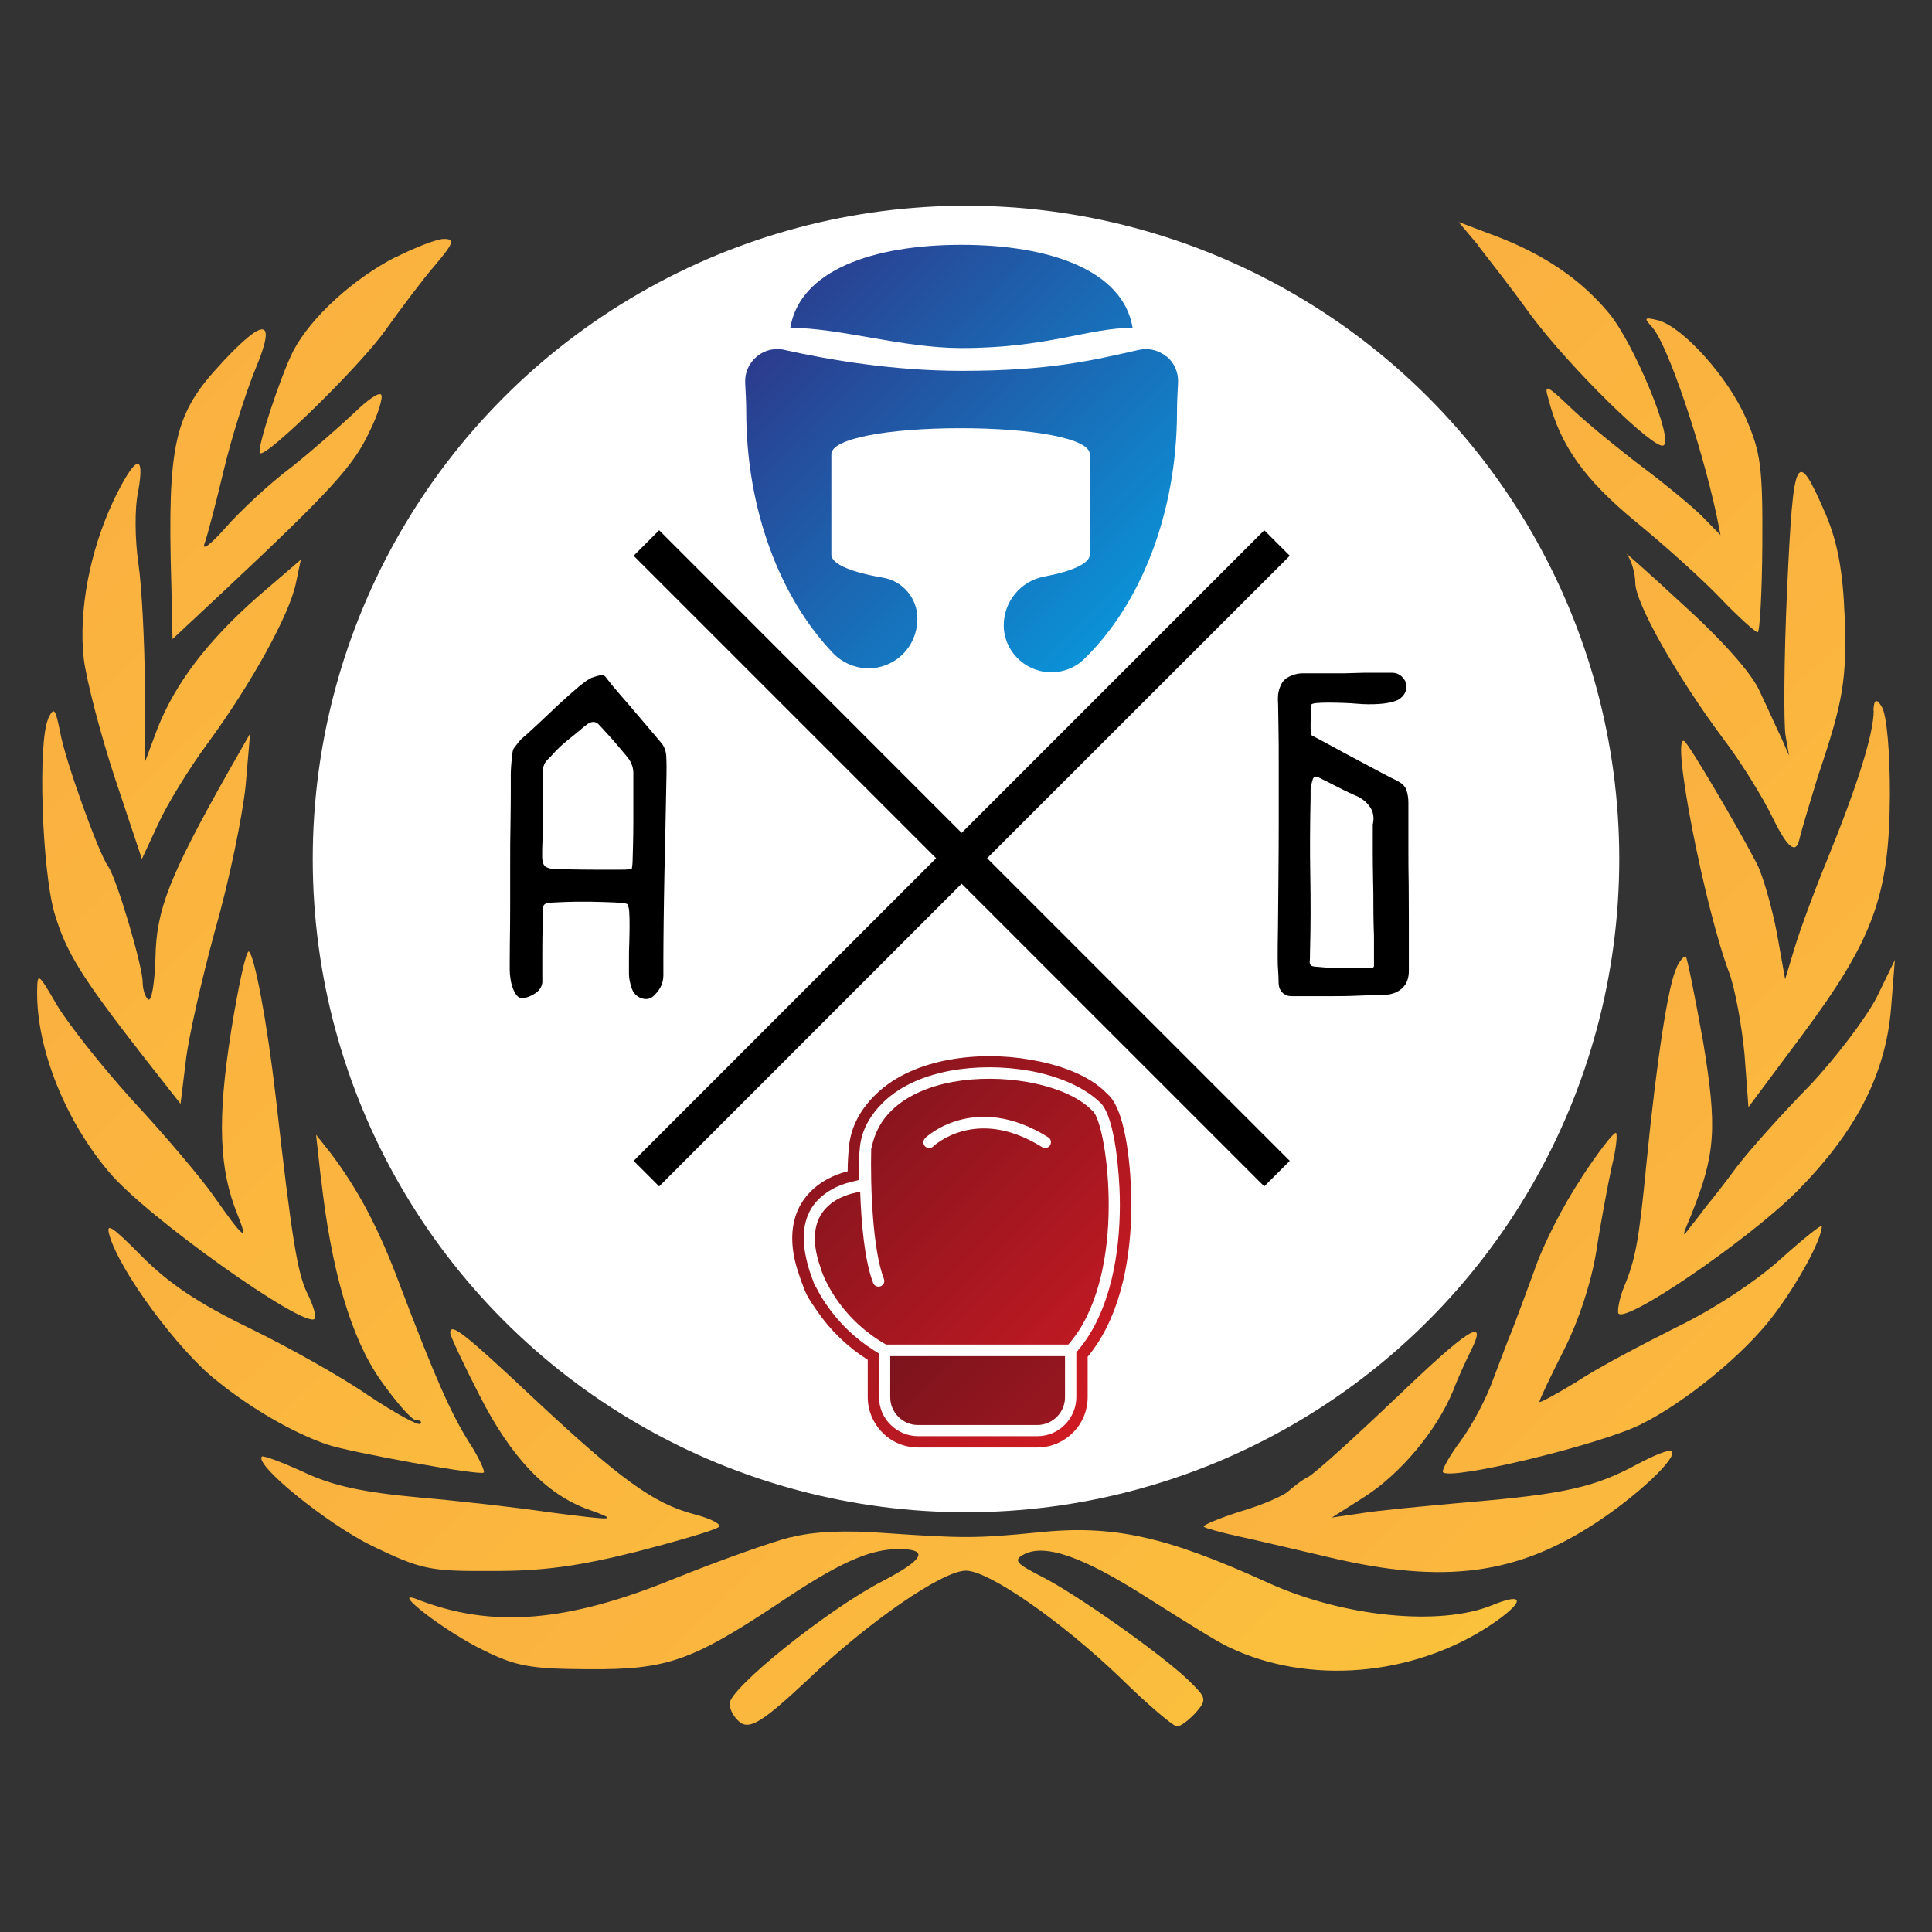
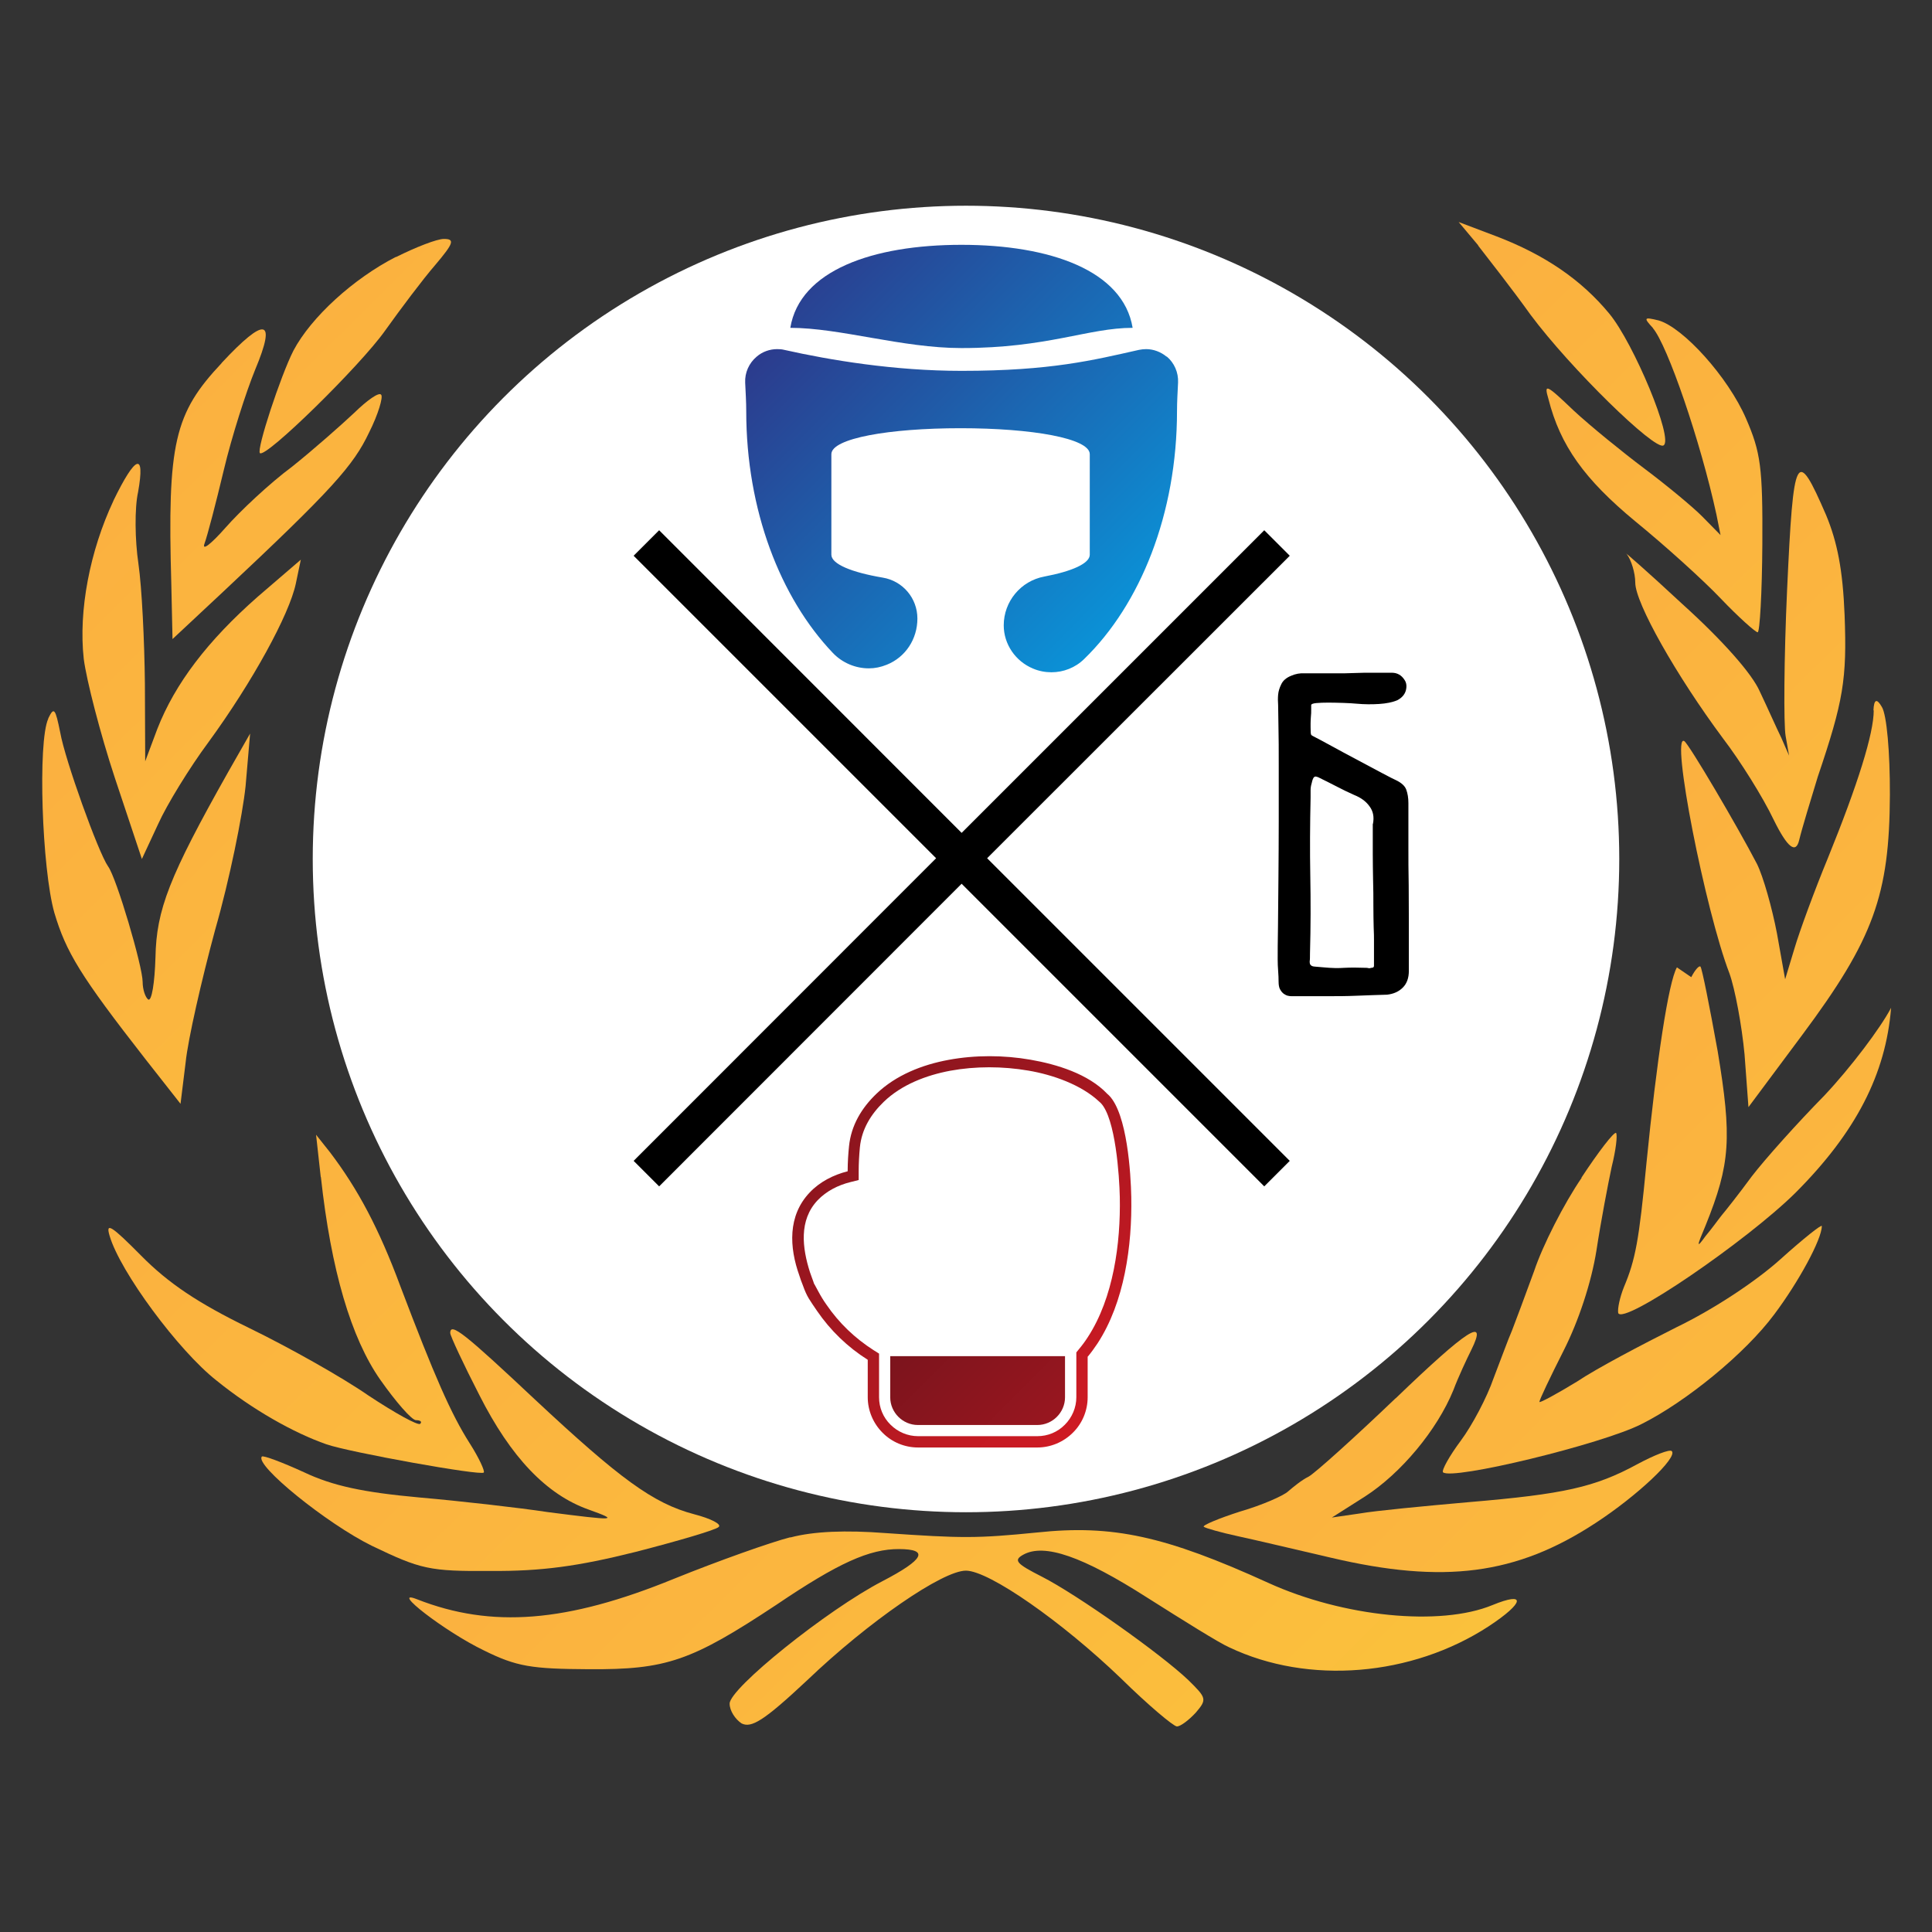
<svg xmlns="http://www.w3.org/2000/svg" xmlns:xlink="http://www.w3.org/1999/xlink" id="a" data-name="Слой 1" viewBox="0 0 128 128">
  <rect x="0" y="0" width="128" height="128" fill="#333333" stroke="none" />
  <defs>
    <style> .v { fill: url(#j); } .w { fill: url(#p); } .x { fill: url(#m); } .y { fill: #fff; } .z { fill: url(#r); } .aa { fill: url(#h); } .ab { fill: url(#t); } .ac { fill: url(#i); } .ad { fill: url(#l); } .ae { fill: url(#s); } .af { fill: url(#q); } .ag { fill: url(#g); } .ah { fill: url(#n); } .ai { fill: url(#d); } .ai, .aj, .ak { fill-rule: evenodd; } .al { fill: url(#o); } .am { fill: url(#b); } .an { fill: none; } .ao { fill: url(#u); } .aj { fill: url(#f); } .ap { fill: url(#c); } .aq { fill: url(#k); } .ak { fill: url(#e); } </style>
    <linearGradient id="b" data-name="Безымянный градиент 2" x1="-58.18" y1="155.44" x2="-47.82" y2="145.21" gradientTransform="translate(216.61 443.38) scale(2.77 -2.77)" gradientUnits="userSpaceOnUse">
      <stop offset="0" stop-color="#2d388a" />
      <stop offset="1" stop-color="#00aeef" />
    </linearGradient>
    <linearGradient id="c" data-name="Безымянный градиент 2" x1="-56.11" y1="160.21" x2="-45.75" y2="149.98" gradientTransform="translate(207.88 463.49) scale(2.77 -2.77)" xlink:href="#b" />
    <linearGradient id="d" data-name="Безымянный градиент 5" x1="-12.23" y1="141.55" x2="-9.59" y2="138.91" gradientTransform="translate(211.8 1916.39) scale(13.04 -13.04)" gradientUnits="userSpaceOnUse">
      <stop offset="0" stop-color="#7d141d" />
      <stop offset="1" stop-color="#ff1e27" />
    </linearGradient>
    <linearGradient id="e" data-name="Безымянный градиент 5" x1="-12.38" y1="141.83" x2="-9.74" y2="139.2" gradientTransform="translate(216.14 1920.74) scale(13.04 -13.04)" xlink:href="#d" />
    <linearGradient id="f" data-name="Безымянный градиент 5" x1="-13.01" y1="144.62" x2="-10.38" y2="141.99" gradientTransform="translate(230.72 1974.23) scale(13.04 -13.04)" xlink:href="#d" />
    <linearGradient id="g" data-name="Безымянный градиент 20" x1="-60.45" y1="143.92" x2="-26.09" y2="109.56" gradientTransform="translate(340.31 601.35) rotate(.29) scale(4.07 -4.07)" gradientUnits="userSpaceOnUse">
      <stop offset="0" stop-color="#fbb040" />
      <stop offset="1" stop-color="#f9ed32" />
    </linearGradient>
    <linearGradient id="h" data-name="Безымянный градиент 20" x1="-23.45" y1="144.35" x2="10.9" y2="110" gradientTransform="translate(109.32 604.37) rotate(.29) scale(4.07 -4.07)" xlink:href="#g" />
    <linearGradient id="i" data-name="Безымянный градиент 20" x1="-63.33" y1="146.75" x2="-28.98" y2="112.4" gradientTransform="translate(357.33 619.78) rotate(.29) scale(4.07 -4.07)" xlink:href="#g" />
    <linearGradient id="j" data-name="Безымянный градиент 20" x1="-21.24" y1="146.64" x2="13.12" y2="112.28" gradientTransform="translate(92.09 621.9) rotate(.29) scale(4.07 -4.07)" xlink:href="#g" />
    <linearGradient id="k" data-name="Безымянный градиент 20" x1="-66.01" y1="151.34" x2="-31.66" y2="116.98" gradientTransform="translate(372.77 649.31) rotate(.29) scale(4.07 -4.07)" xlink:href="#g" />
    <linearGradient id="l" data-name="Безымянный градиент 20" x1="-18.73" y1="150.64" x2="15.63" y2="116.29" gradientTransform="translate(75.12 647.88) rotate(.29) scale(4.07 -4.07)" xlink:href="#g" />
    <linearGradient id="m" data-name="Безымянный градиент 20" x1="-68.19" y1="157.88" x2="-33.83" y2="123.53" gradientTransform="translate(383.31 692.73) rotate(.29) scale(4.07 -4.07)" xlink:href="#g" />
    <linearGradient id="n" data-name="Безымянный градиент 20" x1="-16.91" y1="158.95" x2="17.45" y2="124.59" gradientTransform="translate(67.27 695.67) rotate(.29) scale(4.07 -4.07)" xlink:href="#g" />
    <linearGradient id="o" data-name="Безымянный градиент 20" x1="-16.26" y1="166.9" x2="18.1" y2="132.55" gradientTransform="translate(66.25 741.78) rotate(.29) scale(4.07 -4.07)" xlink:href="#g" />
    <linearGradient id="p" data-name="Безымянный градиент 20" x1="-66.06" y1="166.23" x2="-31.71" y2="131.88" gradientTransform="translate(371.44 742.88) rotate(.29) scale(4.07 -4.07)" xlink:href="#g" />
    <linearGradient id="q" data-name="Безымянный градиент 20" x1="-60.52" y1="171.85" x2="-26.16" y2="137.49" gradientTransform="translate(337.63 776.78) rotate(.29) scale(4.07 -4.07)" xlink:href="#g" />
    <linearGradient id="r" data-name="Безымянный градиент 20" x1="-18.5" y1="172.61" x2="15.86" y2="138.25" gradientTransform="translate(80.08 777.11) rotate(.29) scale(4.07 -4.07)" xlink:href="#g" />
    <linearGradient id="s" data-name="Безымянный градиент 20" x1="-52.24" y1="178.91" x2="-17.89" y2="144.55" gradientTransform="translate(291.35 815.07) rotate(.29) scale(4.07 -4.07)" xlink:href="#g" />
    <linearGradient id="t" data-name="Безымянный градиент 20" x1="-23.03" y1="178.89" x2="11.33" y2="144.53" gradientTransform="translate(109.56 814.66) rotate(.29) scale(4.07 -4.07)" xlink:href="#g" />
    <linearGradient id="u" data-name="Безымянный градиент 20" x1="-24.25" y1="188.43" x2="10.1" y2="154.07" gradientTransform="translate(138.06 852.85) rotate(.29) scale(4.07 -4.07)" xlink:href="#g" />
  </defs>
  <circle class="y" cx="64" cy="56.91" r="43.28" />
  <polygon points="83.76 78.6 63.71 58.55 43.67 78.6 41.98 76.91 62.02 56.86 41.98 36.82 43.67 35.13 63.71 55.18 83.76 35.13 85.45 36.82 65.4 56.86 85.45 76.91 83.76 78.6" />
-   <path d="M41.59,59.92h0c-.07-.07-.34-.11-.83-.13-.49-.02-1.04-.04-1.64-.05-.6-.01-1.18,0-1.73,.02-.56,.02-.93,.04-1.13,.07h0c-.16,.04-.24,.12-.26,.22-.02,.1-.03,.21-.03,.32h0c0,.2,0,.54-.02,1.02-.01,.48-.02,.97-.02,1.48v2.23h0c-.04,.31-.22,.56-.53,.75-.31,.19-.59,.28-.83,.28h0c-.13,0-.25-.07-.35-.2-.1-.13-.18-.29-.25-.48-.07-.19-.12-.39-.15-.6-.03-.21-.05-.41-.05-.58h0c0-.47,0-1.09,.01-1.87,.01-.78,.02-1.61,.02-2.48v-2.7c0-.92,0-1.77,.02-2.55,.01-.78,.02-1.44,.02-2v-1.07h0v-.28c0-.19,.01-.41,.03-.65,.02-.24,.04-.48,.07-.7,.02-.22,.07-.37,.13-.43h0c.09-.11,.17-.21,.23-.3,.07-.09,.15-.19,.26-.3h0c.27-.22,.63-.55,1.09-.98,.46-.43,.92-.87,1.38-1.3,.47-.44,.91-.82,1.32-1.17,.41-.34,.72-.55,.92-.61h0c.2-.07,.38-.12,.53-.15,.16-.03,.29,.04,.4,.22h0c.2,.27,.49,.62,.88,1.07,.39,.44,.78,.9,1.18,1.37,.4,.47,.76,.89,1.08,1.27,.32,.38,.52,.61,.58,.7h0c.13,.22,.2,.46,.22,.7,.01,.25,.02,.49,.02,.74h0c0,.18,0,.63-.02,1.35-.01,.72-.03,1.58-.05,2.57-.02,.99-.05,2.04-.07,3.15-.02,1.11-.04,2.15-.05,3.12-.01,.97-.02,1.79-.02,2.47v1.15h0c0,.49-.19,.92-.57,1.3h0c-.25,.27-.53,.34-.87,.23-.33-.11-.56-.35-.67-.7h0c-.11-.33-.17-.65-.17-.93,0-.29,0-.6,0-.93h0c0-.33,0-.7,.02-1.09,.01-.39,.02-.76,.02-1.12s0-.66-.02-.91c-.01-.26-.05-.42-.12-.48Zm.27-2.37h0s.04-.18,.05-.48c.01-.3,.02-.67,.03-1.12,.01-.44,.02-.92,.02-1.43v-3.2h0c.02-.4-.1-.78-.37-1.13h0c-.22-.27-.47-.56-.73-.87-.27-.31-.51-.59-.74-.83h0c-.2-.22-.35-.39-.46-.5-.11-.11-.23-.16-.35-.16s-.26,.05-.4,.15c-.14,.1-.33,.25-.55,.45h0c-.24,.2-.51,.42-.8,.65-.29,.23-.54,.47-.77,.71h0c-.22,.25-.39,.42-.5,.53-.11,.11-.2,.23-.25,.37-.05,.13-.08,.31-.08,.53v.97h0v2.26c0,.42,0,.84-.02,1.25s-.02,.75-.02,1.02h0c0,.4,.09,.64,.27,.73,.18,.09,.38,.13,.6,.13h0c.11,0,.44,0,.97,.02,.53,.01,1.1,.02,1.7,.02h1.62c.48,0,.74-.02,.78-.07Z" />
  <path d="M84.71,65.04h0c0-.22-.01-.46-.03-.72-.02-.26-.03-.51-.03-.76h0c0-.45,0-1.17,.02-2.15,.01-.98,.02-2.08,.03-3.28,.01-1.2,.02-2.45,.02-3.74v-3.58c0-1.09,0-2-.02-2.76-.01-.75-.02-1.19-.02-1.33h0c-.02-.25-.02-.48,0-.7,.02-.22,.09-.45,.2-.67h0c.11-.25,.33-.44,.64-.57,.31-.14,.62-.19,.91-.17h2.05c.45,0,.86,0,1.24-.02,.38-.01,.62-.02,.71-.02h1.78c.36,0,.64,.16,.84,.47h0c.14,.2,.16,.44,.09,.71-.08,.27-.26,.48-.56,.64h0c-.33,.14-.74,.22-1.21,.25-.47,.03-.97,.03-1.51-.02h0c-.22-.02-.51-.04-.86-.05-.35-.01-.68-.02-.99-.02s-.58,.01-.8,.03c-.22,.02-.34,.07-.34,.13h0v.32c0,.15,0,.3-.02,.45-.01,.16-.02,.3-.02,.44,0,.14,0,.21,0,.24h0c0,.29,.01,.46,.03,.5,.02,.05,.08,.09,.17,.13h0c.22,.11,.61,.32,1.16,.62,.55,.3,1.12,.61,1.71,.92,.59,.31,1.14,.61,1.65,.88,.5,.27,.81,.42,.92,.47h0c.38,.18,.61,.39,.7,.64,.09,.25,.14,.54,.14,.88h0v2.95c0,.76,0,1.59,.02,2.49,0,.9,.01,1.74,.01,2.52v3.16h0c0,.47-.13,.84-.4,1.11-.27,.27-.61,.42-1.04,.47h0c-.65,.02-1.32,.04-2.02,.07s-1.3,.03-1.81,.03h-2.52c-.07,0-.14-.01-.23-.03s-.18-.07-.27-.13c-.09-.07-.17-.16-.24-.29-.07-.12-.1-.3-.1-.52Zm6.25-10.45h0c.09-.45,.02-.84-.22-1.16-.23-.33-.57-.58-1.02-.76h0c-.4-.18-.78-.36-1.12-.54-.35-.18-.72-.37-1.13-.57h0c-.2-.11-.34-.14-.4-.08-.07,.05-.12,.19-.17,.42h0c-.05,.16-.07,.31-.07,.47,0,.16,0,.31,0,.47h0c-.04,1.79-.05,3.52-.02,5.17,.03,1.66,.03,3.38-.02,5.17h0c0,.22,0,.39-.02,.51,0,.11,.01,.2,.07,.25,.05,.06,.14,.09,.27,.1,.12,.01,.32,.03,.59,.05h0c.52,.05,.97,.06,1.38,.03,.4-.02,.86-.02,1.38,0h0c.07,0,.14,0,.2,.02s.13,0,.2-.02h0c.11,0,.17-.04,.17-.13h0v-1.75h0c0-.13,0-.4-.02-.8-.01-.4-.02-.88-.02-1.43s0-1.12-.02-1.73c-.01-.6-.02-1.17-.02-1.69,0-.53,0-.98,0-1.35,0-.37,0-.59,0-.65Z" />
  <g>
    <path class="am" d="M63.71,23.06c5.7,0,8.4-1.34,11.33-1.34h0c-.63-3.8-5.47-5.5-11.34-5.5s-10.71,1.69-11.34,5.5h0c3.29,0,7.42,1.34,11.33,1.34Z" />
    <path class="ap" d="M77.29,23.63c-.39-.32-.87-.5-1.36-.5-.16,0-.31,.02-.47,.05-3.03,.68-5.83,1.39-11.75,1.39-4.47,0-8.72-.71-11.75-1.39-.15-.04-.31-.05-.47-.05-.49,0-.98,.17-1.36,.5-.51,.43-.79,1.06-.76,1.72,.03,.64,.07,1.29,.07,1.89,0,6.56,2.26,12.37,5.74,16.02,.63,.66,1.5,1.02,2.38,1.02,.41,0,.79-.08,1.19-.24,1.25-.5,2.03-1.71,2.03-3.06h0c0-1.35-.97-2.49-2.29-2.71-2.07-.35-3.41-.9-3.41-1.52v-6.66c0-1.05,3.83-1.72,8.56-1.72s8.56,.67,8.56,1.72v6.66c0,.58-1.17,1.1-3.02,1.45-1.55,.29-2.68,1.65-2.68,3.23h0c0,1.25,.78,2.38,1.93,2.86,.39,.17,.82,.25,1.23,.25,.79,0,1.58-.3,2.17-.88,3.72-3.61,6.15-9.62,6.15-16.43,0-.61,.04-1.25,.07-1.89,.03-.66-.25-1.3-.75-1.72Z" />
  </g>
  <g>
    <path class="ai" d="M72.06,89.87v2.7c0,.88-.35,1.73-.98,2.35-.62,.62-1.47,.98-2.35,.98h-7.91c-.88,0-1.73-.35-2.35-.98-.62-.62-.98-1.47-.98-2.35v-2.48c-1.33-.84-2.47-1.94-3.36-3.24-.49-.73-.66-.91-.94-1.7-.09-.22-.17-.44-.23-.64-.67-1.87-.78-3.96,.68-5.5,.67-.71,1.57-1.17,2.52-1.41,0-.61,.04-1.17,.09-1.66,.14-1.38,.83-2.53,1.81-3.47,1.29-1.24,3.04-1.93,4.78-2.25,1.77-.33,3.67-.32,5.44-.01,1.73,.3,3.83,.94,5.08,2.26,.04,.04,.08,.07,.12,.11,1.2,1.23,1.44,5.16,1.47,6.73,.06,3.22-.45,6.96-2.24,9.7-.2,.3-.41,.59-.64,.87Zm-18.11-4.8l.26,.48c.16,.3,.34,.6,.54,.88,.83,1.22,1.9,2.24,3.14,3.03l.35,.22v2.89c0,.69,.27,1.34,.76,1.82,.48,.48,1.14,.76,1.82,.76h7.91c.69,0,1.34-.27,1.82-.76,.48-.48,.76-1.14,.76-1.82v-2.97l.17-.21c.21-.25,.41-.52,.59-.8,1.7-2.61,2.18-6.22,2.12-9.28-.03-1.4-.28-5.21-1.26-6.23-.03-.03-.06-.06-.1-.09-1.2-1.13-3.1-1.79-4.7-2.06-1.69-.29-3.49-.3-5.18,.01-1.59,.3-3.22,.92-4.4,2.06-.85,.82-1.46,1.81-1.58,3.01-.05,.53-.08,1.07-.08,1.6v.57s-.56,.14-.56,.14c-.8,.2-1.58,.59-2.16,1.2-1.25,1.32-1.02,3.16-.51,4.76,.07,.21,.15,.41,.22,.61l.06,.18h0Z" />
-     <path class="ak" d="M61.3,75.39s3.24-3.12,8.15-.04c.18,.11,.23,.35,.12,.53-.11,.18-.35,.23-.53,.12-4.4-2.76-7.21-.05-7.22-.04-.15,.14-.39,.14-.54-.02-.14-.15-.14-.39,.02-.54h0Zm-3.58,.7c-.06,2.52,.09,6.69,.84,8.64,.08,.2-.02,.42-.22,.49s-.42-.02-.49-.22c-.58-1.49-.79-4.04-.86-6.04-1.1,.17-4.07,1.02-2.61,5.07h0s.01,.03,.01,.05c.1,.32,1.09,3.16,4.31,5h12.08c.24-.28,.46-.57,.67-.88,1.59-2.45,2.06-5.9,2-8.86-.06-2.92-.59-5.31-1.05-5.73,0,0,0,0,0,0h0s-.06-.05-.08-.07c-.87-.89-2.46-1.54-4.29-1.86-1.57-.27-3.31-.29-4.91,0-1.58,.29-3.02,.9-4.02,1.86-.69,.66-1.17,1.5-1.36,2.54h0Z" />
    <path class="aj" d="M60.82,94.41h7.91c.5,0,.96-.21,1.29-.54,.33-.33,.54-.79,.54-1.29v-2.73h-11.58v2.73c0,.5,.21,.96,.54,1.29,.33,.33,.79,.54,1.29,.54h0Z" />
    <rect class="an" x="46.53" y="65.76" width="34.36" height="34.36" />
  </g>
  <g>
    <path class="ag" d="M97.93,16.27c.65,.84,2.27,2.9,3.47,4.58,2.64,3.55,8.25,9.03,8.81,8.66,.7-.37-1.97-6.77-3.59-8.73-1.85-2.24-4.26-3.89-7.47-5.12l-2.51-.95,1.3,1.55Z" />
    <path class="aa" d="M26.23,17.02c-2.8,1.43-5.61,3.98-6.79,6.21-.85,1.67-2.46,6.56-2.22,6.79,.37,.37,6.65-5.79,8.29-8.11,1.03-1.44,2.49-3.39,3.33-4.36,1.22-1.44,1.31-1.72,.57-1.72-.47,0-1.87,.55-3.17,1.2Z" />
    <path class="ac" d="M109.5,21.73c.97,1.12,3.17,7.52,4.22,12.37l.27,1.35-1.2-1.22c-.65-.66-2.41-2.11-3.85-3.19-1.44-1.08-3.57-2.81-4.68-3.84-1.81-1.73-1.99-1.83-1.67-.76,.78,3.08,2.39,5.32,5.74,8.09,1.95,1.59,4.5,3.89,5.66,5.11,1.2,1.26,2.32,2.25,2.46,2.25s.29-2.61,.31-5.82c.03-5.12-.11-6.1-1.08-8.34-1.19-2.75-4.16-6.03-5.79-6.5-.98-.24-1.02-.19-.37,.51Z" />
    <path class="v" d="M14.69,24.05c-3.14,3.34-3.61,5.29-3.34,14.66l.08,3.63,3.37-3.15c7.21-6.76,8.61-8.34,9.65-10.53,.61-1.21,.95-2.37,.8-2.51-.14-.19-.93,.37-1.78,1.2-.84,.79-2.67,2.41-4.12,3.57-1.5,1.11-3.46,2.96-4.4,4.03-.98,1.11-1.59,1.58-1.4,1.06,.19-.51,.76-2.7,1.28-4.88,.52-2.19,1.47-5.16,2.08-6.65,1.42-3.39,.67-3.54-2.23-.43Z" />
    <path class="aq" d="M118.4,39.06c-.21,4.61-.23,8.94-.1,9.69l.23,1.31-.51-1.17c-.32-.65-.92-2.01-1.43-3.08-.51-1.17-2.45-3.37-5.14-5.8-2.32-2.16-3.99-3.61-3.66-3.28,.28,.37,.55,1.22,.55,1.87,0,1.35,2.72,6.16,5.82,10.33,1.11,1.45,2.64,3.88,3.37,5.42q1.34,2.71,1.67,1.31c.19-.79,.76-2.65,1.23-4.19,1.7-5.02,1.94-6.46,1.78-10.71-.12-3.03-.49-4.85-1.22-6.62-1.98-4.57-2.17-4.2-2.59,4.93Z" />
    <path class="ad" d="M7.51,33.19c-1.55,3.3-2.32,7.26-1.96,10.47,.18,1.4,1.09,4.94,2.06,7.88l1.79,5.37,1.08-2.32c.56-1.25,2.07-3.72,3.34-5.43,2.91-3.99,5.35-8.45,5.78-10.5l.33-1.58-2.85,2.45c-3.32,2.92-5.48,5.75-6.66,8.77l-.8,2.14-.02-5.13c-.03-2.84-.2-6.38-.43-7.97-.23-1.54-.26-3.68-.02-4.75,.48-2.7-.18-2.42-1.64,.59Z" />
    <path class="x" d="M124.14,47.06c0,1.54-1.05,4.89-3.03,9.77-.9,2.18-1.89,4.88-2.22,6l-.62,2.05-.54-3.03c-.32-1.68-.91-3.78-1.33-4.62-1.29-2.48-4.48-7.9-4.81-8.13-.93-.56,1.39,11.23,2.99,15.39,.37,1.03,.82,3.45,1,5.36l.26,3.5,3.56-4.78c4.74-6.36,5.78-9.29,5.81-15.9,.01-2.84-.21-5.31-.53-5.83q-.51-.89-.56,.23Z" />
    <path class="ah" d="M3.2,47.61c-.71,1.53-.42,9.97,.4,12.86,.78,2.61,1.7,4.15,6.05,9.72l2.31,2.94,.34-2.75c.15-1.49,1.05-5.44,1.96-8.8,.95-3.3,1.81-7.58,2.01-9.49l.3-3.49-1.46,2.56c-3.9,6.92-4.75,9.11-4.81,12.27-.05,1.68-.25,2.93-.48,2.79-.19-.14-.37-.66-.37-1.17,0-1.02-1.73-6.9-2.29-7.65-.65-.93-2.85-7.05-3.17-8.87-.32-1.58-.41-1.73-.79-.94Z" />
-     <path class="al" d="M15.3,68.4c-.91,5.77-.79,9.08,.45,12.11,.73,1.82,.41,1.59-1.62-1.31-.79-1.12-3.15-3.93-5.28-6.22-2.13-2.34-4.4-5.24-5.09-6.41-1.25-2.15-1.29-2.19-1.3-.8-.02,3.73,1.87,8.49,4.78,11.9,2.41,2.9,12.9,10.36,13.6,9.71,.14-.14-.09-.93-.5-1.73-.64-1.35-1.01-3.59-2.08-13.05-.58-4.99-1.4-9.28-1.77-9.56-.18-.09-.71,2.32-1.19,5.35Z" />
-     <path class="w" d="M111.1,64.09c-.56,.98-1.34,6.14-2.02,12.99-.49,5.12-.73,6.38-1.49,8.19-.28,.7-.43,1.44-.38,1.72,.32,.84,8.5-4.76,11.73-7.95,4.03-4.03,6-7.89,6.35-12.27l.25-3.17-1.22,2.51c-.71,1.35-2.67,3.95-4.41,5.8-1.78,1.81-3.94,4.22-4.83,5.38-.85,1.16-1.74,2.28-1.97,2.55-.19,.23-.65,.88-1.08,1.39-.61,.84-.61,.74,0-.7,1.65-4.09,1.75-5.81,.8-11.55-.54-2.98-1.04-5.5-1.14-5.6-.09-.09-.37,.23-.61,.7Z" />
+     <path class="w" d="M111.1,64.09c-.56,.98-1.34,6.14-2.02,12.99-.49,5.12-.73,6.38-1.49,8.19-.28,.7-.43,1.44-.38,1.72,.32,.84,8.5-4.76,11.73-7.95,4.03-4.03,6-7.89,6.35-12.27c-.71,1.35-2.67,3.95-4.41,5.8-1.78,1.81-3.94,4.22-4.83,5.38-.85,1.16-1.74,2.28-1.97,2.55-.19,.23-.65,.88-1.08,1.39-.61,.84-.61,.74,0-.7,1.65-4.09,1.75-5.81,.8-11.55-.54-2.98-1.04-5.5-1.14-5.6-.09-.09-.37,.23-.61,.7Z" />
    <path class="af" d="M104.79,78.03c-1.18,1.72-2.59,4.5-3.15,6.18-.61,1.67-1.27,3.44-1.47,3.95-.23,.51-.75,1.95-1.22,3.16-.43,1.25-1.41,3.11-2.17,4.13s-1.27,1.95-1.18,2.09c.56,.56,10.54-1.86,13.15-3.19,2.94-1.47,6.87-4.67,8.8-7.27,1.6-2.13,3.15-4.97,3.15-5.85,0-.14-1.22,.83-2.72,2.18-1.64,1.48-4.44,3.33-6.92,4.53-2.29,1.15-5.28,2.72-6.59,3.6-1.36,.83-2.48,1.43-2.48,1.34,0-.14,.71-1.63,1.6-3.39,.99-1.95,1.84-4.51,2.18-6.65,.29-1.91,.77-4.42,1.01-5.54,.28-1.12,.39-2.09,.29-2.24-.14-.09-1.17,1.25-2.3,2.97Z" />
    <path class="z" d="M21.26,77.98c.67,6.15,2,10.68,3.94,13.44,1.02,1.45,2.08,2.67,2.36,2.67s.42,.1,.28,.24c-.14,.14-1.67-.71-3.44-1.88-1.76-1.22-5.29-3.2-7.9-4.47-3.39-1.65-5.34-2.96-7.15-4.79-1.95-1.97-2.37-2.25-2.09-1.32,.69,2.38,4.57,7.62,7.08,9.59,2.37,1.92,5.11,3.47,7.29,4.23,1.49,.52,10.24,2.1,10.42,1.87,.09-.09-.32-.98-.92-1.92-1.25-1.96-2.35-4.48-4.6-10.41-1.42-3.83-2.81-6.44-4.66-8.88l-.93-1.17,.31,2.8Z" />
    <path class="ae" d="M92.46,92.64c-2.76,2.64-5.34,4.96-5.76,5.19-.47,.23-1.02,.69-1.35,.97-.28,.28-1.73,.92-3.18,1.34-1.44,.46-2.52,.92-2.42,1.01s1.12,.38,2.23,.62c1.12,.24,3.91,.9,6.19,1.43,7.49,1.76,12.29,1.14,17.53-2.29,2.76-1.8,5.47-4.35,5.06-4.77-.14-.14-1.17,.27-2.29,.87-2.8,1.52-4.85,1.98-11.15,2.51-2.94,.26-6.2,.57-7.22,.75l-1.86,.27,2.19-1.39c2.38-1.53,4.78-4.4,5.86-7.05,.33-.88,.9-2.09,1.18-2.65,1.13-2.28-.23-1.4-5,3.19Z" />
    <path class="ab" d="M29.83,88.32c0,.18,.87,2.05,1.93,4.11,2.08,4.11,4.44,6.59,7.23,7.58,2.09,.75,1.81,.75-2.7,.17-1.91-.29-5.77-.73-8.52-.97-3.72-.34-5.73-.77-7.63-1.67-1.44-.66-2.7-1.13-2.79-1.04-.51,.55,4.31,4.45,7.28,5.91,3.25,1.56,3.81,1.7,7.91,1.67,3.31,.02,5.73-.3,9.56-1.26,2.84-.73,5.32-1.46,5.51-1.65,.23-.18-.51-.56-1.63-.85-2.7-.71-4.93-2.36-10.54-7.6-4.59-4.31-5.61-5.15-5.61-4.41Z" />
    <path class="ao" d="M52.35,101.85c-1.26,.32-4.76,1.56-7.7,2.75-7.1,2.9-12.08,3.29-17.01,1.36-1.91-.76,1.85,2.15,4.41,3.38,2.18,1.08,3.16,1.23,6.98,1.25,5.12,.03,6.76-.53,12.41-4.27,4.11-2.78,6.17-3.7,8.13-3.69s1.72,.66-1.13,2.14c-3.64,1.89-10.1,7.08-10.1,8.1,0,.47,.37,1.03,.79,1.31,.65,.33,1.49-.18,4.35-2.86,4.07-3.89,8.98-7.27,10.52-7.26s6.37,3.39,10.26,7.13c1.81,1.78,3.48,3.18,3.71,3.19s.79-.41,1.26-.92c.75-.88,.7-.97-.5-2.15-1.81-1.73-7.38-5.67-9.7-6.85-1.67-.85-1.91-1.08-1.25-1.45,1.4-.79,3.96,.11,8.23,2.84,2.37,1.5,4.78,3.01,5.43,3.29,5.25,2.5,12.1,1.93,17.2-1.4,2.38-1.57,2.48-2.32,.24-1.4-3.46,1.43-9.88,.79-14.85-1.47-6.83-3.11-10.32-3.87-15.31-3.34-4.01,.4-4.99,.39-10.06,.04-2.61-.2-4.75-.12-6.29,.29Z" />
  </g>
</svg>